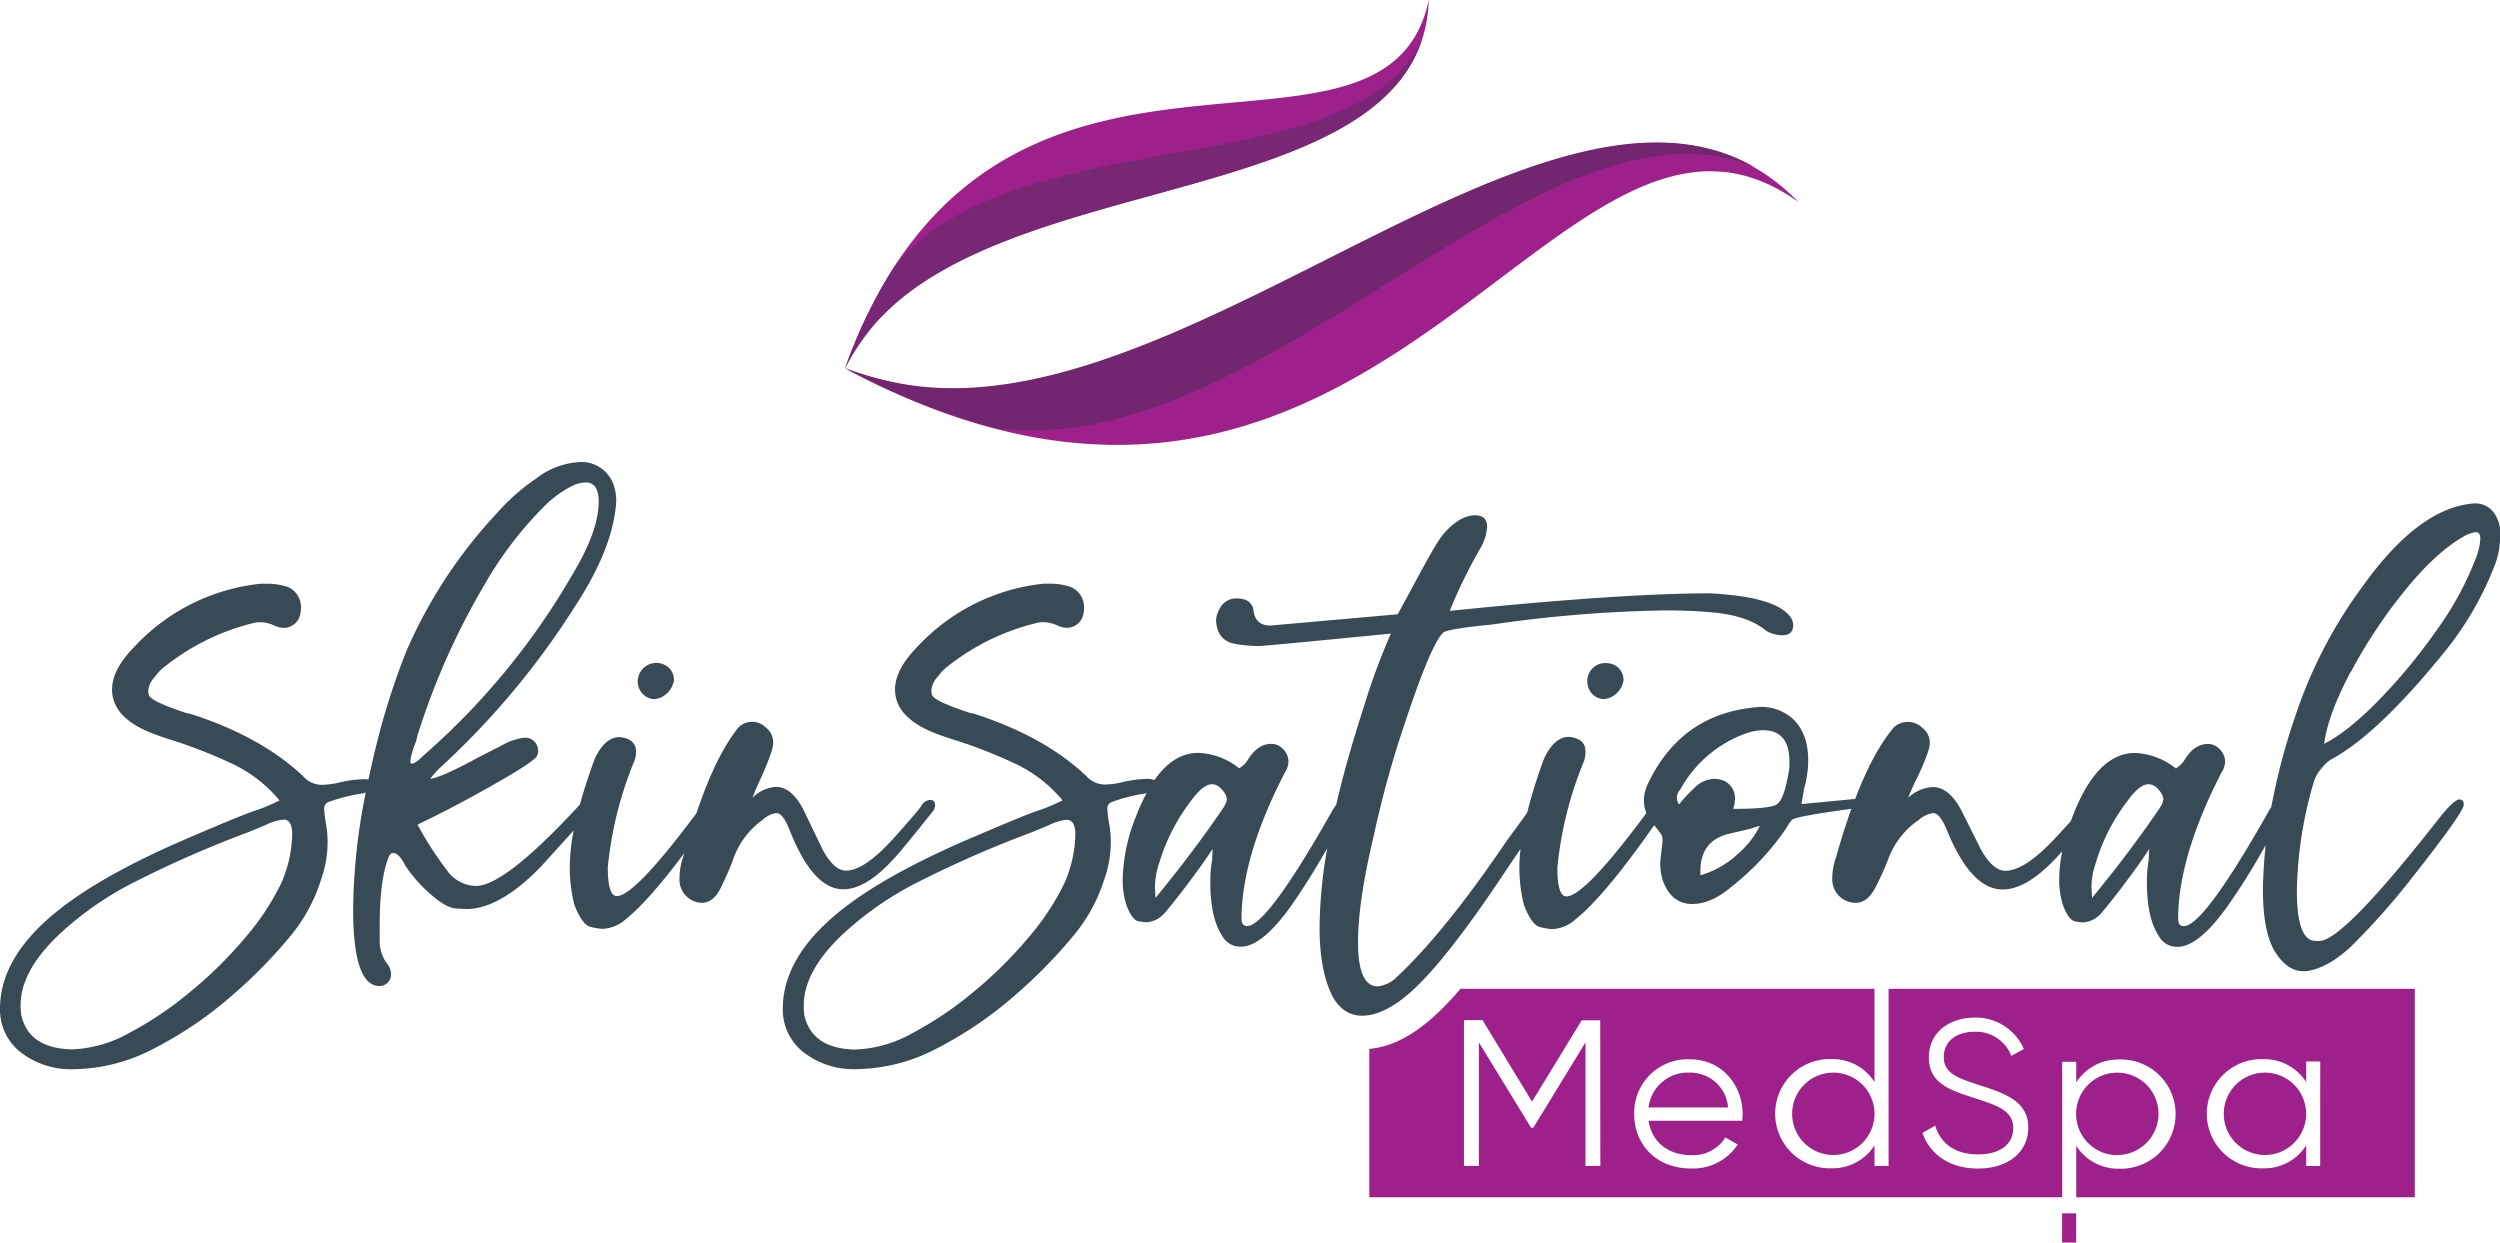
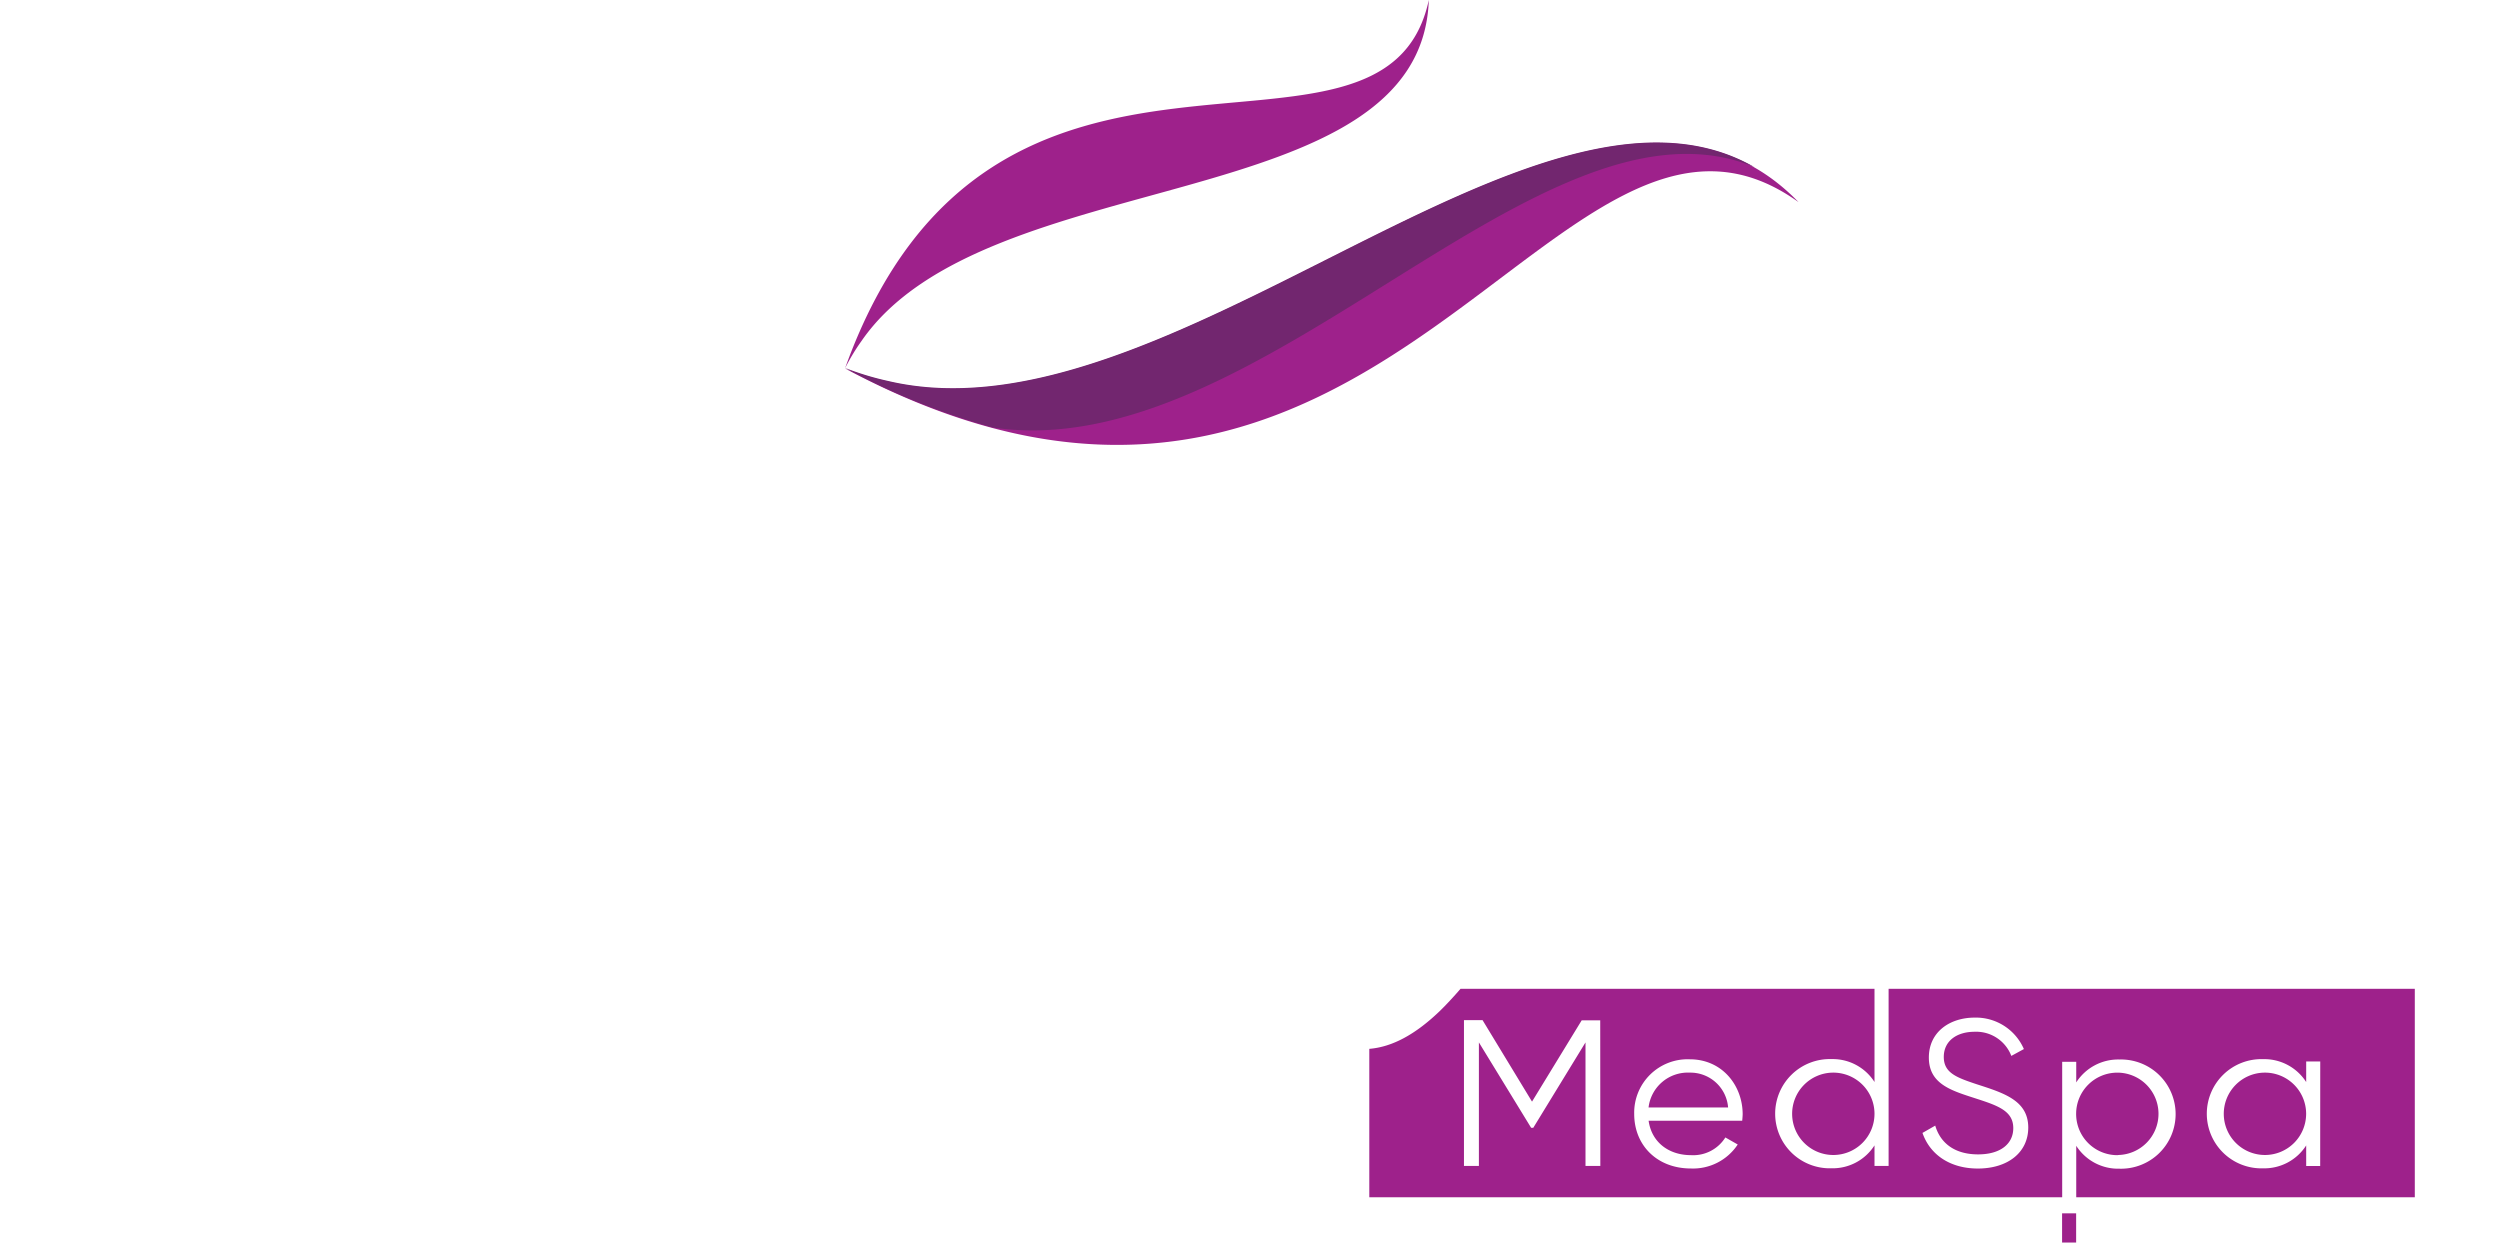
<svg xmlns="http://www.w3.org/2000/svg" viewBox="0 0 485.65 241.4">
  <defs>
    <style>.cls-1{fill:#9e218b;}.cls-2{fill:#374a56;}.cls-3{fill:#72266f;}.cls-4{fill:#772773;}</style>
  </defs>
  <g id="Layer_2" data-name="Layer 2">
    <g id="Layer_1-2" data-name="Layer 1">
      <path class="cls-1" d="M172.51,74.11a55.34,55.34,0,0,1-8.35-2.53c104.49,55.77,138.34-66,185.23-32.31C307.93-3.52,230.44,87.76,172.51,74.11Z" />
      <path class="cls-1" d="M167.35,66.25a38.61,38.61,0,0,0-3.2,5.32C192.7-7.93,268.9,40.26,277.56,0,276.12,42.47,191.45,31.29,167.35,66.25Z" />
      <path class="cls-1" d="M366.88,192.09V226.5h-2.74v-4a9.63,9.63,0,0,1-8.36,4.45,10.61,10.61,0,1,1,0-21.21,9.63,9.63,0,0,1,8.36,4.45V192.09H283.72q-2.13,2.46-4,4.29c-4.72,4.54-9.22,7-13.72,7.37v28.83h134.6V206.27h2.73v4a9.66,9.66,0,0,1,8.37-4.45,10.61,10.61,0,1,1,0,21.21,9.66,9.66,0,0,1-8.37-4.45v10H469.1V192.09Zm-56,34.41H308v-24l-10.15,16.59h-.41l-10.15-16.59v24h-2.9V198.17H288L297.61,214l9.65-15.79h3.6Zm27.58-8.78H320.26c.58,4.13,3.86,6.68,8.24,6.68a7.37,7.37,0,0,0,6.67-3.44l2.4,1.37a10.4,10.4,0,0,1-9.11,4.66c-6.54,0-11-4.49-11-10.6a10.38,10.38,0,0,1,10.8-10.61c6.34,0,10.27,5.14,10.27,10.68C338.52,216.87,338.48,217.31,338.44,217.72ZM384.22,227c-5.34,0-9.27-2.63-10.76-6.92l2.48-1.42c1,3.4,3.77,5.59,8.33,5.59,4.38,0,6.83-2.07,6.83-5.1,0-3.28-2.86-4.33-7.13-5.71-4.72-1.54-9.27-2.75-9.27-8,0-5,4.1-7.76,8.9-7.76a10.16,10.16,0,0,1,9.56,6.11l-2.44,1.33a7.31,7.31,0,0,0-7.12-4.69c-3.48,0-6,1.78-6,4.89s2.48,4,6.41,5.31c5.26,1.7,10,3.15,10,8.41C394,223.91,390,227,384.22,227Zm66.5-.49H448v-4a9.66,9.66,0,0,1-8.37,4.45,10.61,10.61,0,1,1,0-21.21,9.66,9.66,0,0,1,8.37,4.45v-4h2.73ZM328.25,208.37a7.68,7.68,0,0,0-8,6.76H335.7A7.34,7.34,0,0,0,328.25,208.37Zm27.74,0a8,8,0,1,0,8.15,8A8,8,0,0,0,356,208.37Zm55.48,16a8,8,0,1,0-8.16-8A8,8,0,0,0,411.47,224.4Zm28.36-16a8,8,0,1,0,8.16,8A8,8,0,0,0,439.83,208.37Zm-39.25,33h2.73v-5.67h-2.73Z" />
-       <path class="cls-2" d="M127.07,135.81a4,4,0,0,0,2.53-1.15,4.27,4.27,0,0,0,1.32-2.47,3.33,3.33,0,0,0-.88-2.37,3.61,3.61,0,0,0-6.15,2.48,3.46,3.46,0,0,0,.88,2.41A3.22,3.22,0,0,0,127.07,135.81Zm181.28-3.51a3.5,3.5,0,0,0,.87,2.41,3.26,3.26,0,0,0,2.31,1.1,4,4,0,0,0,2.53-1.15,4.27,4.27,0,0,0,1.32-2.47,3.33,3.33,0,0,0-.88-2.37,3.52,3.52,0,0,0-2.42-1A3.47,3.47,0,0,0,308.35,132.3ZM163.81,172.75q4.44,0,9.83-5.94,1.37-1.42,7.6-9.23a2.21,2.21,0,0,0,.42-1.1c0-.73-.35-1.1-1-1.1a2.26,2.26,0,0,0-1.59,1q0,.33-5,5.93c-4,4.55-7.25,6.82-9.72,6.82-1.55,0-3.06-1.35-4.54-4.07l-3.59-7.47c-1.55-3.16-3.38-4.73-5.49-4.73a7.2,7.2,0,0,0-4.54,2.09c.56-1.47,1.19-2.93,1.9-4.4,1.4-3.22,2.11-5.27,2.11-6.15a3.68,3.68,0,0,0-1.43-3.08,3.78,3.78,0,0,0-5.33,0q-4.4,5.48-8.15,16.66-12,16.08-15.46,16.09c-1.17,0-1.76-1.86-1.76-5.6a72.53,72.53,0,0,1,5.17-20.67,5.56,5.56,0,0,0,.33-1.75c0-1.69-1.07-2.64-3.19-2.86q-2.87,0-4.83,4.18c-1.19,3.2-2.15,6.18-2.9,8.93l-.08.08q-14.5,15.72-20.11,15.72a7,7,0,0,1-5.55-2.92,67.86,67.86,0,0,1-5.78-8.95l.34-.22q7.35-3.52,15.38-8.14,7-4,7.48-5.06a2.6,2.6,0,0,0,.22-.88,3,3,0,0,0-.22-1.09,2.46,2.46,0,0,0-2.31-1.54,11,11,0,0,0-4.4,1.43l-4.94,2.53q-6.6,3.62-9.13,4.06a16.83,16.83,0,0,1,2.2-2.42A154.78,154.78,0,0,0,111.57,118q7.59-11.55,8.14-20.56,0-4.17-2.64-6.26a6.61,6.61,0,0,0-4.29-1.43A15.08,15.08,0,0,0,104.1,93a39.94,39.94,0,0,0-7.48,6.59,93.86,93.86,0,0,0-17.69,26.93,140,140,0,0,0-5.83,18.25c-.57,2.28-1.06,4.5-1.52,6.67l-.57-.08a23.43,23.43,0,0,0-5.61.77,16.23,16.23,0,0,1-2.86.33,4.82,4.82,0,0,1-3.63-1.65q-8.13-7.69-21.76-12.09l-1-.22q-7-2.31-7.25-3.52l-.11-.77a4.51,4.51,0,0,1,1.32-2.75,8.46,8.46,0,0,1,1.76-1.86A44.68,44.68,0,0,1,49,121.09a5.46,5.46,0,0,1,1.54-.22,6.68,6.68,0,0,1,2.75.65,4.52,4.52,0,0,0,1.87.45,3.26,3.26,0,0,0,3.08-2.32,4.59,4.59,0,0,0,.22-1.42A4.28,4.28,0,0,0,56,114.05a12.85,12.85,0,0,0-4.07-.66H50.67A39,39,0,0,0,26.05,125.7q-4.29,4.39-4.28,8.25,0,5.72,8.57,8.79c1.17.44,2.38.84,3.62,1.21a96.28,96.28,0,0,1,11.1,4.39,26.72,26.72,0,0,1,9.24,7.15,38.71,38.71,0,0,1-4.07,1.76q-2.53.76-12.75,5.16Q22.65,168.68,14,174.83,0,184.73,0,195.94a10.48,10.48,0,0,0,4,8.46,15.89,15.89,0,0,0,10.39,3.3,34.36,34.36,0,0,0,15.72-4.12A74.73,74.73,0,0,0,45.17,193.3a94.79,94.79,0,0,0,11.76-12.09A31.85,31.85,0,0,0,62.32,171a21.71,21.71,0,0,0,1.32-7.48,20.74,20.74,0,0,0-.33-3.62,17.83,17.83,0,0,1-.33-2.75,1.3,1.3,0,0,1,.77-1.32,32.58,32.58,0,0,1,6.38-1.65,9,9,0,0,0,.92-.21,119.12,119.12,0,0,0-2.45,22.63q0,15,5.16,14.95a2.26,2.26,0,0,0,2.2-2.42,3.41,3.41,0,0,0-.88-2.09,7.22,7.22,0,0,1-1.32-4.28v-3.19q0-8.46,1.65-12.86.33-1,1-1c.73,0,1.5.81,2.31,2.42a27.37,27.37,0,0,0,5.6,6.15c1.69,1.39,3.1,2.13,4.24,2.2s1.81.11,2,.11q6.58,0,14.62-8.35l6.26-6.91a38.8,38.8,0,0,0-.76,7.13,30.4,30.4,0,0,0,.88,7.25q1.53,4,3.18,4.34a11.9,11.9,0,0,0,2.31.39,7.23,7.23,0,0,0,4.51-1.87q4.47-3.58,11.35-12.82c-.05.21-.11.41-.17.62a12.82,12.82,0,0,0-.74,4.29,4.52,4.52,0,0,0,2.75,4.39,4.35,4.35,0,0,0,1.58.33c1.62,0,2.93-1.13,3.91-3.4a51.15,51.15,0,0,0,2.43-5.72,15.8,15.8,0,0,1,5.49-7,5,5,0,0,1,2.64-1.32c.85,0,1.69,1.06,2.54,3.18Q157.89,172.75,163.81,172.75ZM56.72,163a24.41,24.41,0,0,1-2.2,8.8,49.23,49.23,0,0,1-6.87,10.33A81.24,81.24,0,0,1,37,192.64a68.73,68.73,0,0,1-12,8.08,24.39,24.39,0,0,1-11.1,3.13q-8.35-.22-9.78-6.71A17.75,17.75,0,0,1,4,195.28q0-6.6,7.36-13.63a63.09,63.09,0,0,1,14.62-10.23,213,213,0,0,1,22.31-9.78l3.41-1.42a9.11,9.11,0,0,1,3.41-1q1.65,0,1.65,2.85Zm23-15.06a7,7,0,0,1,.27-1.48,17.9,17.9,0,0,1,.61-1.87,7,7,0,0,0,.43-1.48A139.67,139.67,0,0,1,94.1,113.61a72.54,72.54,0,0,1,11.76-15.39,20.39,20.39,0,0,1,5.82-4.07,6.37,6.37,0,0,1,2.09-.43c1.68,0,2.53,1.24,2.53,3.73q0,5.51-4.73,13.52A138.78,138.78,0,0,1,82.34,146.7c-1.11,1.1-1.88,1.64-2.31,1.64C79.81,148.34,79.7,148.2,79.7,147.9Zm371.11,1.54a7.18,7.18,0,0,1,2.09-2q9-4.84,22-20.89a62.34,62.34,0,0,0,9.89-17.26,16.76,16.76,0,0,0,.88-5.38,6.75,6.75,0,0,0-1.38-4.56,4.58,4.58,0,0,0-3.67-1.6q-10.67.78-21.55,15.94A89.79,89.79,0,0,0,446,138.78a125,125,0,0,0-4.78,18,6.86,6.86,0,0,0-.38.6l-1,1.76q-11.88,20.76-15.61,20.77c-.74,0-1.1-.48-1.1-1.43v-.77q.33-12,8.46-27.7a4.07,4.07,0,0,0,.66-2.09,3.53,3.53,0,0,0-1.32-2.63,2.94,2.94,0,0,0-2-.77q-2.64,0-4.5,3a5,5,0,0,1-1.76,1.75,13.56,13.56,0,0,0-7.91-3q-7.38,0-12.09,12.2c-.13.33-.24.65-.36,1-.73.81-1.59,1.75-2.62,2.87-4.17,4.55-7.55,6.82-10.11,6.82-1.61,0-3.19-1.35-4.73-4.07l-3.74-7.47c-1.61-3.16-3.51-4.73-5.71-4.73a7.63,7.63,0,0,0-4.72,2.09c.58-1.47,1.24-2.93,2-4.4q2.21-4.83,2.2-6.15a3.62,3.62,0,0,0-1.49-3.08,4,4,0,0,0-5.54,0q-4,4.77-7.46,13.85h0l-10.44,1,.54-3.08a20,20,0,0,0,.77-5.49c0-3.45-1-6.12-3-8a9.21,9.21,0,0,0-6.27-2.31q-15.17,1-21.76,14.73a7.77,7.77,0,0,0-.88,3.52,6.31,6.31,0,0,0,.48,2.37q-12,16.19-15.54,16.2c-1.17,0-1.76-1.86-1.76-5.6a72.53,72.53,0,0,1,5.17-20.67A5.56,5.56,0,0,0,308,146c0-1.69-1.07-2.64-3.19-2.86q-2.86,0-4.84,4.18a101.58,101.58,0,0,0-3.32,10.6l-4.05,5.55q-12,17.7-21.32,26.38a6.09,6.09,0,0,1-3.63,1.76q-3.84,0-3.84-8.57,0-7.8,3-20.45A200.4,200.4,0,0,1,272.73,141q5.38-16.26,7.69-18.14c.51-.43,3.66-1,9.45-1.54a257.82,257.82,0,0,1,33.53-2.74q4.73,0,8.57.33,7.47.54,11.1,3.62a6.54,6.54,0,0,0,3.08.88c1.46,0,2.2-.65,2.2-2a2.94,2.94,0,0,0-.44-1.42q-2.76-4.06-15.72-4.73-17.25,0-50.56,3.41a95.32,95.32,0,0,1,6.16-12.53,9.46,9.46,0,0,0,1.1-3.85c0-1.46-.81-2.2-2.42-2.2a6.49,6.49,0,0,0-3.08,1,13,13,0,0,0-4.07,4.18q-1.32,2-5.05,9l-2.75,5.06-24.73,2.19q-3,0-3.3-3.07c-.29-1.47-1.39-2.2-3.3-2.2a3.55,3.55,0,0,0-3.3,2.09,5.51,5.51,0,0,0-.66,2q.12,4.07,3.63,4.72a26.78,26.78,0,0,0,4.73.44q1,0,25.61-2.42a125.84,125.84,0,0,0-5.28,14.29q-3.33,10.26-5.36,19a7.08,7.08,0,0,0-.68,1l-1,1.76Q246,179.88,242.28,179.89c-.74,0-1.1-.48-1.1-1.43v-.77q.33-12,8.46-27.7a4.07,4.07,0,0,0,.66-2.09,3.53,3.53,0,0,0-1.32-2.63,2.94,2.94,0,0,0-2-.77q-2.64,0-4.5,3a5,5,0,0,1-1.76,1.75,13.53,13.53,0,0,0-7.91-3q-4.85,0-8.54,5.27a6.54,6.54,0,0,0-1.15-.22,23.42,23.42,0,0,0-5.6.77,16.23,16.23,0,0,1-2.86.33,4.82,4.82,0,0,1-3.63-1.65q-8.13-7.69-21.76-12.09l-1-.22q-7-2.31-7.25-3.52l-.11-.77a4.51,4.51,0,0,1,1.32-2.75,8.23,8.23,0,0,1,1.76-1.86,44.68,44.68,0,0,1,17.14-8.46,5.46,5.46,0,0,1,1.54-.22,6.68,6.68,0,0,1,2.75.65,4.52,4.52,0,0,0,1.87.45,3.25,3.25,0,0,0,3.07-2.32,4.32,4.32,0,0,0,.22-1.42,4.26,4.26,0,0,0-2.53-4.18,12.74,12.74,0,0,0-4.06-.66h-1.21a39,39,0,0,0-24.62,12.31q-4.29,4.39-4.29,8.25,0,5.72,8.58,8.79c1.17.44,2.38.84,3.62,1.21a97,97,0,0,1,11.1,4.39,26.72,26.72,0,0,1,9.24,7.15,39.64,39.64,0,0,1-4.07,1.76q-2.53.76-12.75,5.16-14.84,6.27-23.52,12.42-14,9.9-14,21.11a10.48,10.48,0,0,0,4,8.46,15.89,15.89,0,0,0,10.39,3.3,34.36,34.36,0,0,0,15.72-4.12,74.73,74.73,0,0,0,15.05-10.28,95.47,95.47,0,0,0,11.76-12.09A31.85,31.85,0,0,0,214.46,171a21.71,21.71,0,0,0,1.32-7.48,20.74,20.74,0,0,0-.33-3.62,17.83,17.83,0,0,1-.33-2.75,1.3,1.3,0,0,1,.77-1.32,32.36,32.36,0,0,1,6.38-1.65l.46-.1a38.69,38.69,0,0,0-2,4.39,34.69,34.69,0,0,0-2.64,12.42,15.69,15.69,0,0,0,.77,5.05q1.09,2.76,2.25,3a9.83,9.83,0,0,0,1.59.22,5.08,5.08,0,0,0,3.52-1.76q.89-1,2.8-3.46c1.29-1.65,2.55-3.34,3.8-5.06s2.16-3.06,2.74-4l-.11,2.31a22.58,22.58,0,0,0-.33,4.28q0,6.83,2.31,10.34a4,4,0,0,0,3.63,2.09q4.5,0,10.88-9.57,3-4.46,5.89-9.55a90.85,90.85,0,0,0-1.49,15.38q0,8.46,2.53,13.41c1.39,2.49,3.3,3.74,5.71,3.74q4.73,0,10.56-5.61,6.59-6.37,16.92-21.87c1.12-1.69,2.22-3.32,3.32-4.92a33.16,33.16,0,0,0-.23,3.6,30.4,30.4,0,0,0,.88,7.25q1.53,4,3.18,4.34a11.9,11.9,0,0,0,2.31.39,7.23,7.23,0,0,0,4.51-1.87q5.7-4.56,15.31-18.31a22.41,22.41,0,0,1,1.51,2,5.25,5.25,0,0,1,.1,1.37c-.29,2.28-.43,3.67-.43,4.18A11.69,11.69,0,0,0,323,171q1.65,4.6,5.72,4.61,3.74,0,7.7-3.4A51.22,51.22,0,0,0,346.93,161a10.59,10.59,0,0,1,1.15-1.71c.39-.46,4.26-1.19,11.57-2.17q-1.51,4.21-2.93,9.26a12.15,12.15,0,0,0-.78,4.29,4.51,4.51,0,0,0,2.86,4.39,4.74,4.74,0,0,0,1.65.33c1.69,0,3-1.13,4.07-3.4a51.64,51.64,0,0,0,2.53-5.72,15.85,15.85,0,0,1,5.71-7,5.34,5.34,0,0,1,2.75-1.32q1.32,0,2.64,3.18,4.73,11.66,10.88,11.66c3.07,0,6.49-2,10.22-5.94.29-.29.76-.81,1.37-1.5a28.36,28.36,0,0,0-.6,5.57,15.68,15.68,0,0,0,.78,5.05q1.09,2.76,2.25,3a9.83,9.83,0,0,0,1.59.22,5.08,5.08,0,0,0,3.52-1.76q.88-1,2.8-3.46c1.29-1.65,2.55-3.34,3.8-5.06s2.16-3.06,2.74-4l-.11,2.31a22.58,22.58,0,0,0-.33,4.28q0,6.83,2.31,10.34a4,4,0,0,0,3.63,2.09q4.5,0,10.88-9.57,3.21-4.74,6.25-10.17a87,87,0,0,0-.53,9.29q.11,8,2.47,11.6t5.33,3.57h.66q4-.54,8.47-4.61a136.81,136.81,0,0,0,12.2-13.74q9.88-12.54,9.89-14c0-.66-.3-1-.88-1s-1.87,1.1-3.63,3.3q-18.92,24.18-23.52,24.18h-.77q-3.63,0-3.63-9.79a78.72,78.72,0,0,1,3.19-20.77A7.74,7.74,0,0,1,450.81,149.44Zm5.82-18.9A98.88,98.88,0,0,1,467,114.93q5.92-7.37,11.32-10.55a6.21,6.21,0,0,1,2.64-1q.87,0,.87,1.32a12.62,12.62,0,0,1-1,4.06,61.17,61.17,0,0,1-7.47,13.64,109,109,0,0,1-11.15,13.51q-6,6.17-10.72,8.58Q452.24,138.79,456.63,130.54ZM208.86,163a24.41,24.41,0,0,1-2.2,8.8,49.23,49.23,0,0,1-6.87,10.33,81.24,81.24,0,0,1-10.66,10.55,68.73,68.73,0,0,1-12,8.08,24.39,24.39,0,0,1-11.1,3.13q-8.36-.22-9.78-6.71a15.4,15.4,0,0,1-.11-1.86q0-6.6,7.36-13.63a63.09,63.09,0,0,1,14.62-10.23,213,213,0,0,1,22.31-9.78l3.41-1.42a9.11,9.11,0,0,1,3.41-1c1.09,0,1.65,1,1.65,2.85Zm28.91-6.26q-5.72,8.46-13.3,17.69l-.11-2.08a14.3,14.3,0,0,1,.77-4.51,37.66,37.66,0,0,1,6.27-12.31c1.54-2.12,2.89-3.19,4.06-3.19a2.31,2.31,0,0,1,1.65.77,4.39,4.39,0,0,1,1,1.32,2.43,2.43,0,0,1,.22.77A3,3,0,0,1,237.77,156.7Zm99.32,9.61a18.37,18.37,0,0,1-6.76,3.69v-.88q0-6,5.83-7.26L340,161a14.59,14.59,0,0,1,1.87-.56A17.71,17.71,0,0,1,337.09,166.31Zm10.17-15.22q-.78,4-1.93,5c-.77.7-3.64,1-8.63,1a7.29,7.29,0,0,0,.34-2.09,3.72,3.72,0,0,0-2-3.3,4.89,4.89,0,0,0-2-.44,5.61,5.61,0,0,0-4,1.87,27.73,27.73,0,0,0-2.85,3.08,2.19,2.19,0,0,1-.45-1.21,2.5,2.5,0,0,1,.66-1.65,23.67,23.67,0,0,1,13.3-11.1,10.27,10.27,0,0,1,2.75-.44c3.44,0,5.17,2,5.17,6.15A11.24,11.24,0,0,1,347.26,151.09Zm72.44,5.61q-5.71,8.46-13.3,17.69l-.11-2.08a14,14,0,0,1,.77-4.51,37.47,37.47,0,0,1,6.27-12.31c1.53-2.12,2.89-3.19,4.06-3.19a2.31,2.31,0,0,1,1.65.77,4.39,4.39,0,0,1,1,1.32,2.43,2.43,0,0,1,.22.77A3,3,0,0,1,419.7,156.7Z" />
      <path class="cls-3" d="M340.8,32.45C297.87,7.89,226.66,86.78,172.51,74a55.34,55.34,0,0,1-8.35-2.53,134.06,134.06,0,0,0,28.71,11.58C245,90.81,299.28,15.28,340.8,32.45Z" />
-       <path class="cls-4" d="M276.25,7.66C265.3,41.2,189.88,33.57,167.35,66.25a38.61,38.61,0,0,0-3.2,5.32,95.44,95.44,0,0,1,9.64-19.86C197.64,22.67,262.5,36.62,276.25,7.66Z" />
    </g>
  </g>
</svg>